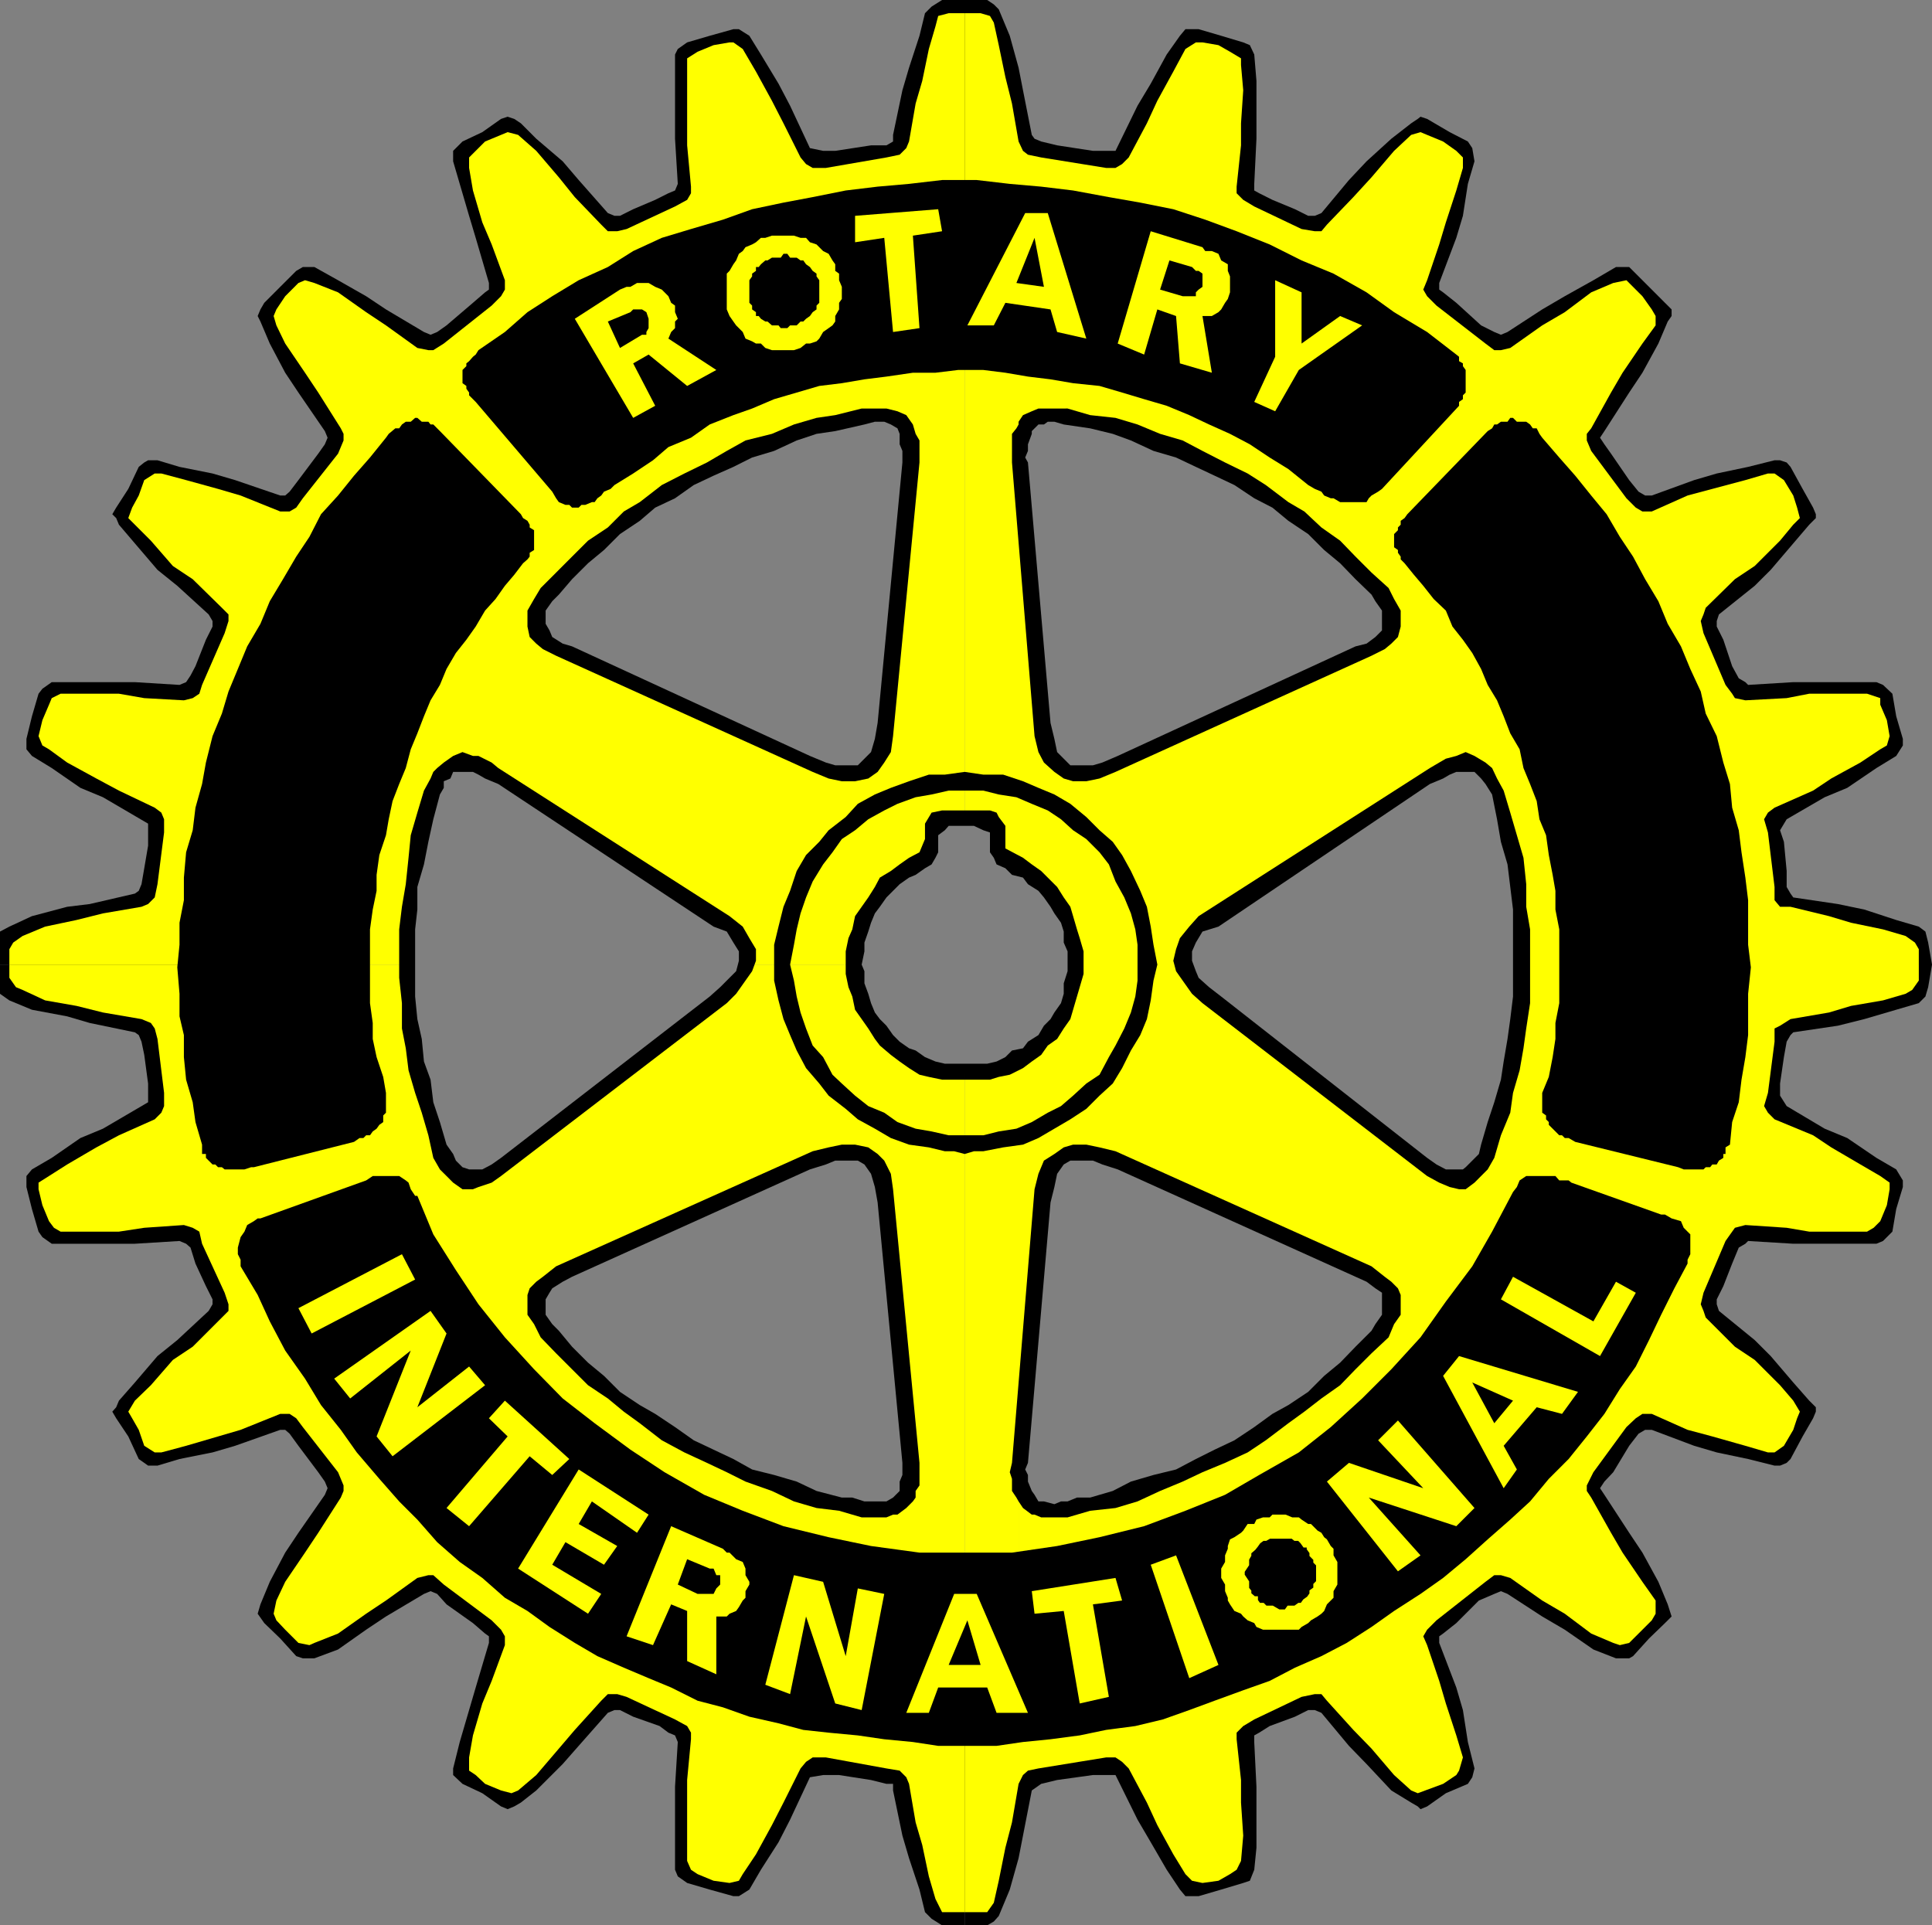
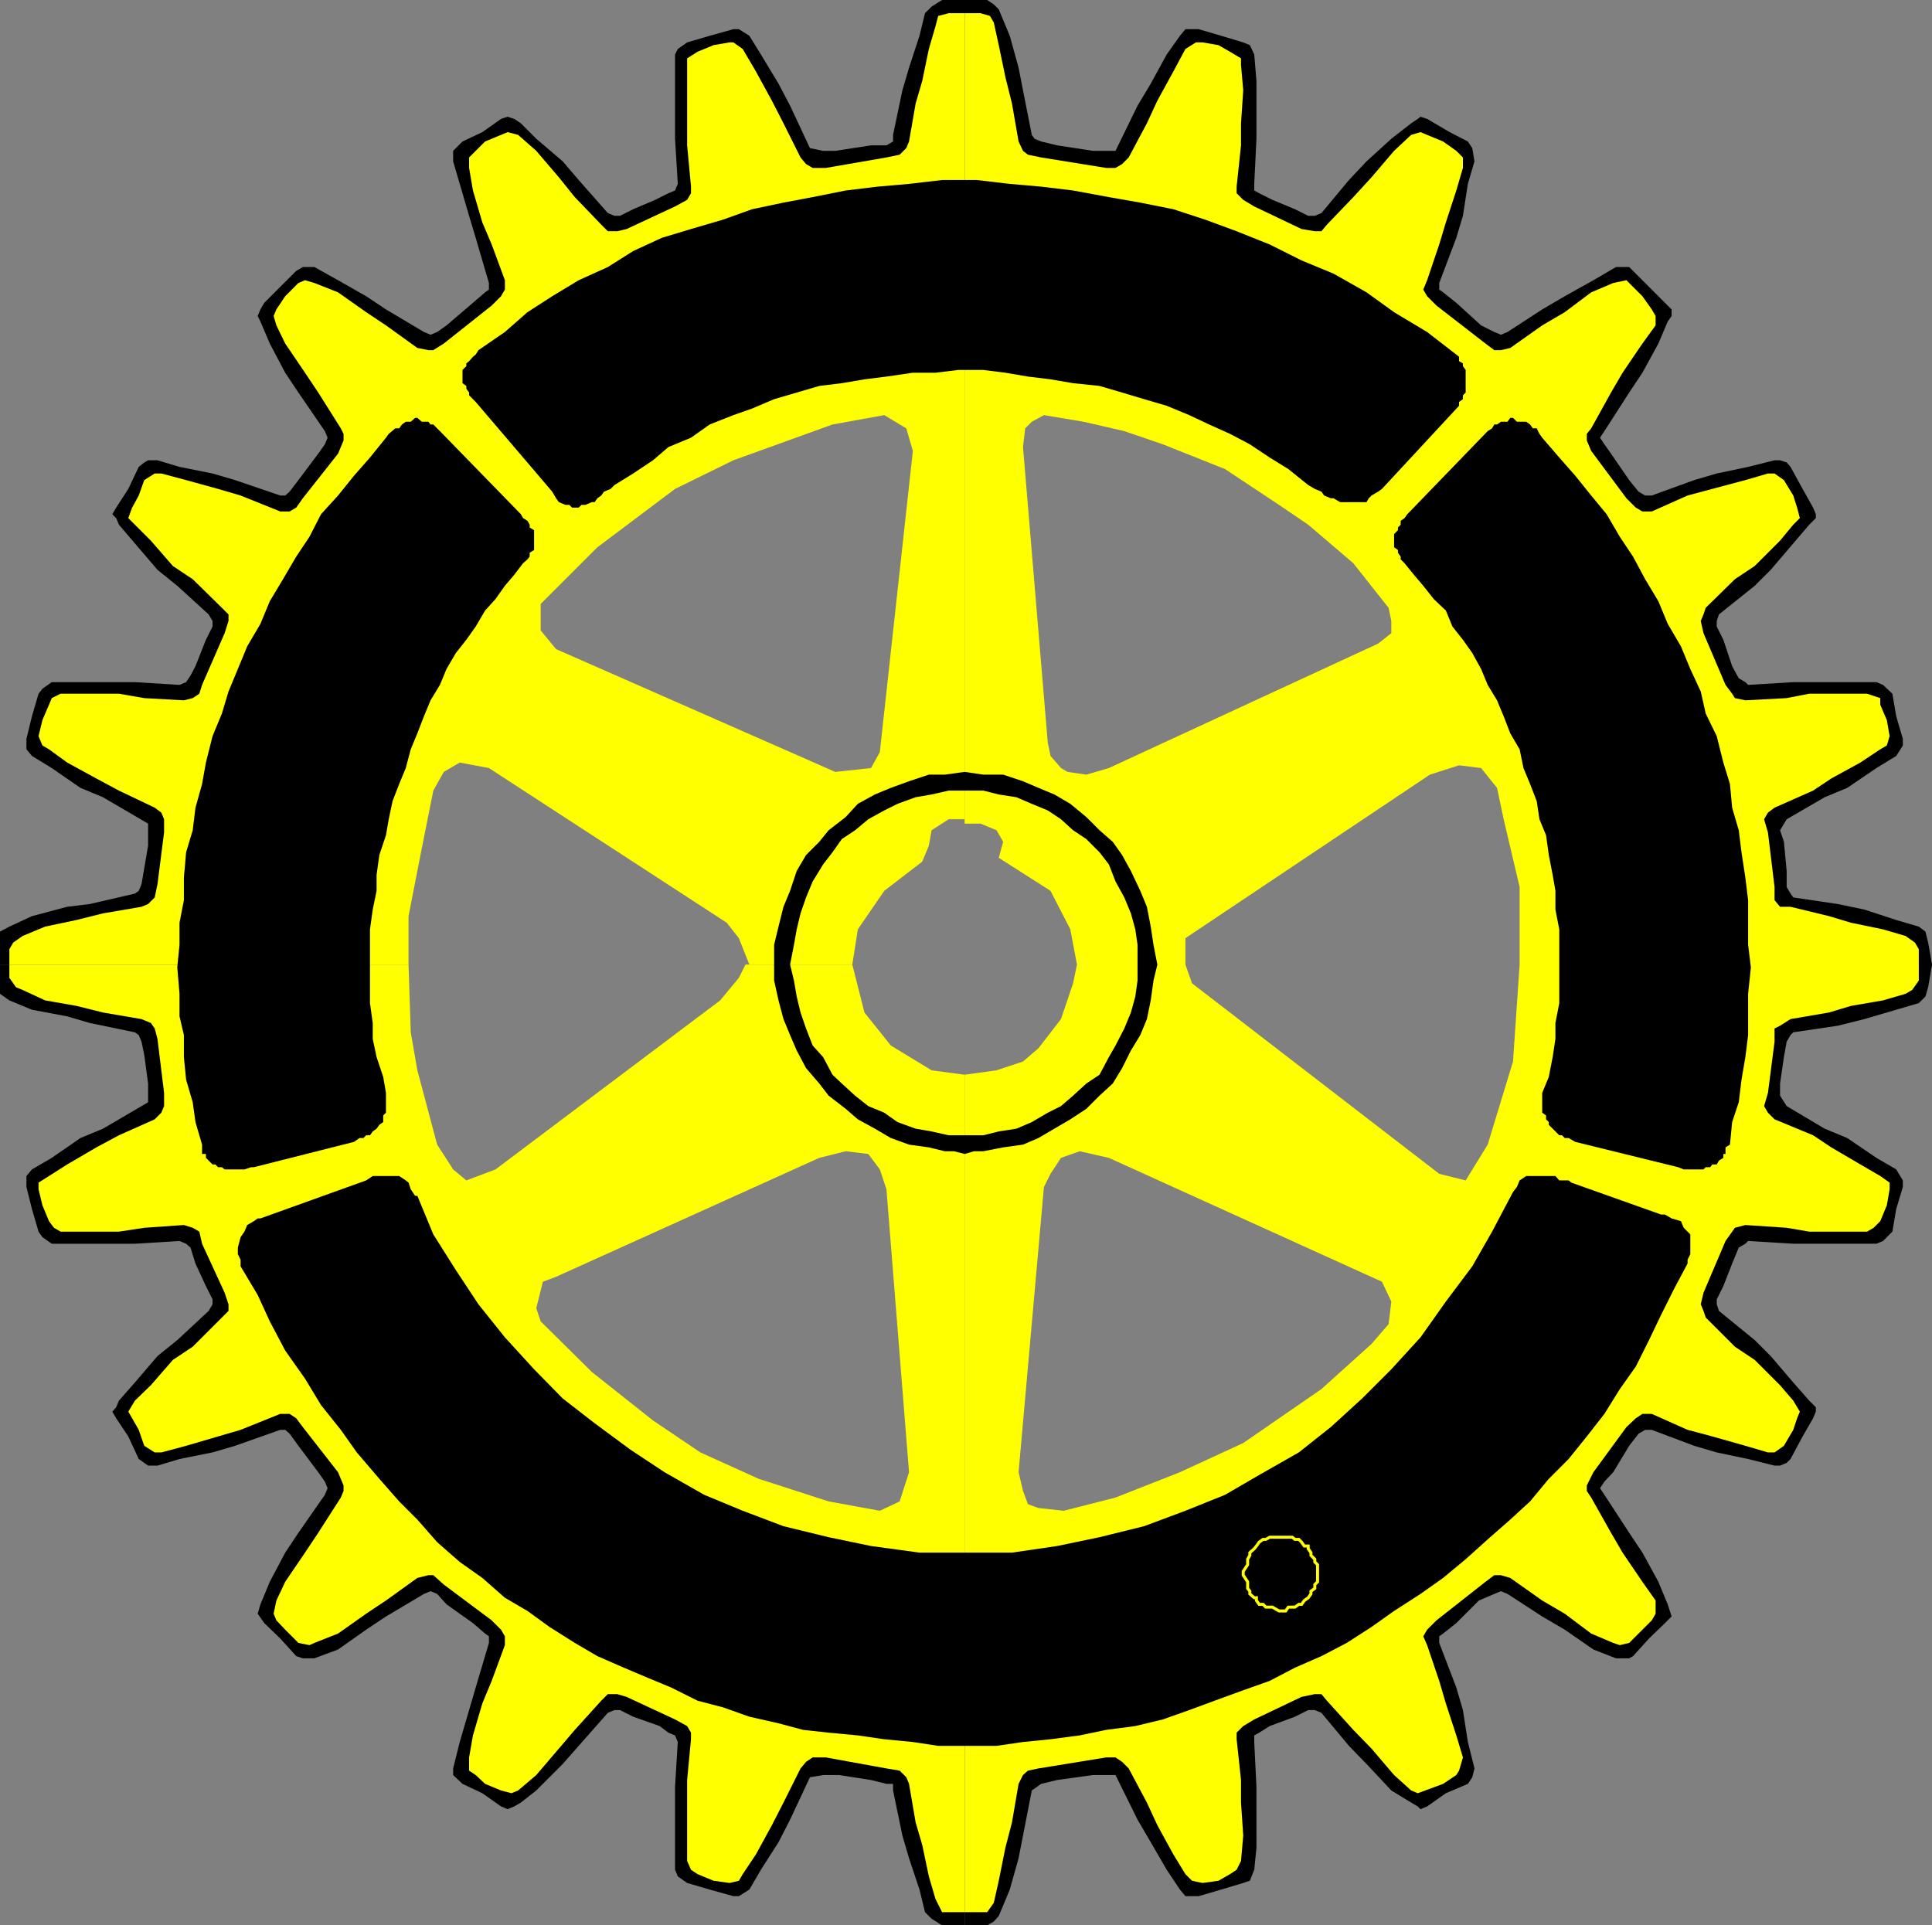
<svg xmlns="http://www.w3.org/2000/svg" width="350.898" height="349.699">
  <rect width="100%" height="100%" fill="#808080" stroke="none" />
  <path d="M175.2 0v48l-65.5 18.5-46.598 53.8-12.903 54.9H0v-6l1.7-.9 4.1-1.902 6.4-1.699 4.1-.5 8.2-1.898.7-.5.5-1.203.5-2.899.698-4.101v-4L18.7 144.8l-4.097-1.703-5.204-3.598-3.597-2.2-1-1.202v-1.899l1-4.101L7 126l.7-.902 1.698-1.2H24.5l8.102.5 1.199-.5.8-1.199L35.5 121l1.898-4.8 1.204-2.4v-1l-.704-1.202-5.699-5.2-3.597-2.898-4.102-4.8-2.898-3.4-.5-1.202-.704-.7.704-1.199 2.199-3.398 1.898-4 1-.801.7-.402h1.703l4 1.203 6 1.199 4.097 1.2 8.2 2.8h.902l.8-.7 1.598-2.1 3.602-4.802L59 80.7l.5-1.199-.5-1.2-4.8-7-2.4-3.6-2.8-5.302-1.7-4-.5-1 .5-1.199.7-1.2 2.898-2.902 2.903-2.899L55 48.5h2.102l4.296 2.398 5.102 2.903 3.602 2.398L77 60.301l1.2.5 1.198-.5 1.704-1.203L85.898 55l2.204-1.902.699-.5v-1.2L86.398 43.2l-1.199-4-1.699-5.8-1.2-4.098v-1.903L84 25.7l3.602-1.7L91 21.598l1.2-.399 1.198.399 1.204.8 2.796 2.801 4.801 4.102 2.903 3.398 5.296 6 1.204.5h1L115 38l4-1.7 2.398-1.202 1.204-.5.5-1.2-.5-8.199V9.9l.5-1 1.699-1.2 4.097-1.199 4.301-1.2h1l1.903 1.2 2.097 3.398 3.2 5.301 2.101 4 3.602 7.7 2.398.5h2.2l6.5-1h2.8l1.2-.7v-1.2l1.698-8.102 1.204-4.097L167 6.5l1-4.102 1.2-1.199L171.101 0h4.097m175.7 175.2H307l-23.3-71.7-62.4-46.8-46.1-9.9V0h4.1l1.2.8.898.9 2 4.8L185 12.3l.8 4.098 1.598 8.102.5.7 1.204.5 2.898.698 6.5 1h4.102l4-8.199 2.398-4 2.898-5.3 2.403-3.399 1-1.2h2.398l4.102 1.2 4 1.2 1.199.5.8 1.698.4 4.801v10.5l-.4 8.2v1.199l.9.5 2.402 1.203L235.199 38l2.403 1.2h1.199l1.199-.5 5-6 3.2-3.4 4.5-4.1 3.6-2.802 1.2-.8.5-.399 1.2.399L263.3 24l3.302 1.7.796 1.198.403 2.403-1.2 4.097-.902 5.801-1.199 4-3.102 8.2v1.199l.704.5L264.5 55l4.5 4.098 2.398 1.203 1.204.5 1.199-.5 6.3-4.102 4.098-2.398 5.2-2.903L293.5 48.5h2.398l.704.7 2.898 2.898L302.398 55l1.204 1.2v1.198l-.704 1-1.699 4-2.898 5.301-2.403 3.602-4.5 7-.796 1.199.796 1.2 1.204 1.698 3.296 4.801 1.704 2.102L298.8 90h1.2l7.7-2.8 4.1-1.2 5.7-1.2 4.8-1.202h1l1.2.402.7.8 2.198 4 1.903 3.4.5 1.198v.7l-1.2 1.203-2.902 3.398-4.097 4.801-2.903 2.898-6.5 5.2-.398 1.203v1l1.199 2.398 1.602 4.801 1.199 2.2 1.199.698.5.5 8.2-.5h15.1l1.2.5 1.7 1.602.698 4.098 1.204 4.101v1.2l-1.204 1.902-3.597 2.199-5.301 3.598-4.102 1.703-6.898 4-1.2 2 .7 2.097.5 5.301v2.899l.7 1.203.5.699 8.1 1.2 4.802 1 5.796 1.898 4.102 1.203 1.2.898.5 2 .698 4M175.2 349.7h4.1l1.2-.7.898-1 2-4.8 1.602-5.7.8-4.102 1.598-8.199 1.704-1.199 2.898-.7 6.5-.902h4.102l4 8.102 2.398 4.098 2.898 5 2.403 3.601 1 1.2h2.398l4.102-1.2 4-1.199 1.199-.402.8-2 .4-4V324.5l-.4-8.102V315.2l.9-.5 1.902-1.199 4.597-1.7 2.403-1.202h1.199l1.199.5 5 6 3.2 3.3 4.5 4.801 3.6 2.2 1.2.699.5.5 1.2-.5 3.402-2.399 4-1.699.796-1.2.403-1.6-1.2-4.802-.902-5.8-1.199-4.098-3.102-8.102V297.2l.704-.5 2.398-1.898 4.102-4.102 2.796-1.199 1.204-.5 1.199.5 6.3 4.098L284.2 296l5.2 3.598 4.101 1.601h2.398l.704-.398 2.898-3.203 2.898-2.797 1.204-1.203-.704-2.2-1.699-4.097-2.898-5.301-2.403-3.602-4.5-6.898-.796-1.2.796-1.202 1.602-1.7 2.898-4.8 1.704-2.2 1.199-.699H300l7.7 2.899 4.1 1.203 5.7 1.199 4.8 1.2h1l1.2-.5.7-.7 2.198-4.102 1.903-3.3.5-1.2v-.8l-1.2-1.2-2.902-3.3-4.097-4.797-2.903-2.903-6.5-5.3-.398-1.2V236l1.199-2.402 1.602-4.098 1.199-2.902 1.199-.7.5-.5 8.2.5h15.1l1.2-.5 1.7-1.699.698-4.101 1.204-4v-1.2l-1.204-2-3.597-2.097-5.301-3.602-4.102-1.699-6.898-4.102-1.2-1.898v-2.2l.7-4.8.5-2.8.7-1.2.5-.5 8.1-1.2 4.802-1.202 5.796-1.7 4.102-1.199 1.2-1.199.5-1.7.698-4.1H307.7L287.301 230l-34.102 42.7-36 22.8-42-2.402v56.601" />
  <path d="M175.2 303.598 99.101 276.8l-42-58.403L49 175.2H0v5.301l1.7 1.2 4.1 1.698 6.4 1.2 4.1 1.203 8.2 1.699.7.5.5 1.2.5 2.398.698 5.203v3.398L18.7 205l-4.097 1.7-5.204 3.6-3.597 2.098-1 1.2v2l1 4L7 223.699l.7 1 1.698 1.2H24.5l8.102-.5 1.199.5.8.699.899 2.902 1.898 4.098L38.602 236v.898l-.704 1.2-5.699 5.3-3.597 2.903-4.102 4.797-2.898 3.3-.5 1.2-.704.8.704 1.2 2.199 3.3L25.199 265l1 .7.7.5h1.703l4-1.2 6-1.2 4.097-1.202 8.2-2.899h.902l.8.7 1.598 2.199 3.602 4.8 1.199 1.7.5 1.203-.5 1.199-4.8 6.898L51.8 282l-2.8 5.3-1.7 4.098-.5 1.7L48 294.8l2.898 2.797 2.903 3.203 1.199.398h2.102l4.296-1.601L66.5 296l3.602-2.402L77 289.5l1.2-.5 1.198.5 1.704 1.898 4.796 3.403 2.204 1.898.699.5v1.2l-2.403 8.101-1.199 4.098-1.699 5.8-1.2 4.801v1.2L84 324l3.602 1.7L91 328.097l1.2.5 1.198-.5 1.204-.7 2.796-2.199 4.801-4.8 2.903-3.301 5.296-6 1.204-.5h1L115 311.8l4.8 1.699 1.598 1.2 1.204.5.5 1.198-.5 8.102v15.098l.5 1.203 1.698 1.2 4.097 1.2 4.301 1.198h1l1.903-1.199 2.097-3.601 3.2-5 2.101-4.098 3.602-7.7 2.398-.402h2.898l5.801.903L161 324h1.2v1.2l1.698 8.198 1.204 4.102 1.898 5.7 1 4.1 1.2 1.2 1.902 1.2h4.097v-46.102" />
  <path fill="#ff0" d="M175.2 2.398v63.2h-9.4v16.3l-1.198-4.097-4-2.403-9.403 1.7-18 6.5-10.597 5.203L108.5 99.398 98.2 109.7v4.801l2.8 3.398 50.7 22.301 6.5-.699 1.6-2.902 6-54.7v-16.3h9.4V148.8h-2.9l-3.1 2-.5 2.797-1.2 2.902-6.898 5.3-4.801 7-1 6.4h-18.7l-1.902-4.802-2.199-2.8L88.8 139.5l-5.3-1-2.898 1.7-1.903 3.398-2.097 10.5-2.403 12.3v8.801H1.7v-2.8l.7-1.2L4.101 170l4.097-1.7 5.7-1.202 4.8-1.2 7-1.199 1.2-.5L28.101 163l.5-2.402 1.199-9.399v-2.398l-.5-1.203-1.2-.899-6.5-3.101-4.101-2.2-5.3-2.898-3.302-2.402-1.199-.7L7 133.7l.7-2.898L8.897 128l.5-1.2L11 126h10.602l4.597.8 7.2.4 1.601-.4 1.2-.8.5-1.602L40.8 115l.7-2.2v-1.202l-1.2-1.2L35 105.2l-3.602-2.398-4-4.602-2.898-2.898-1.2-1.203.7-1.899 1.2-2.2 1-2.8 1.902-1.2H29.3l4.5 1.2 5.8 1.6 4.1 1.2 7.2 2.898h1.703L53.8 92.2l1.2-1.7 6.398-8.102 1-2.398v-1.2l-.5-1-4.097-6.5-2.403-3.6-3.597-5.302-1.602-3.3-.5-1.7.5-1.199 1.602-2.398 2.398-2.403 1.2-.5 1.703.5 4.296 1.7 5.102 3.601 3.602 2.399 5.699 4.101 2 .399h.898l1.903-1.2L89.3 55.5l1.7-1.7.7-1.202v-1.7l-2.4-6.5-1.698-4-1.704-5.8L85.2 30.5v-1.902l1.2-1.2 1.703-1.699L91 24.5l1.2-.5 1.902.5 3.296 2.898L101.5 32.2l2.898 3.602 4.801 5L110.4 42h1.703l1.699-.402 8.8-4.098 2.2-1.2.699-1.202v-1.2l-.7-7.5v-15.8l1.9-1.2 2.902-1.199 2.898-.5h.7l1.698 1.2L137.301 13l2.898 5.3 2.102 4.098 3.097 6.2 1 1.203 1.204.699H150l11-1.902 2.398-.5 1.204-1.2.5-1.199 1.199-6.898 1.199-4.102 1.2-5.8 1.198-4.098.5-1.903 1.903-.5h2.898" />
  <path fill="#ff0" d="M185.8 62.398V81.2l.4-3.398 1.198-1.203 2.204-1.2 7.199 1.2 7.398 1.703 7 2.398 11.301 4.5 9.8 6.5 5.302 3.602 8.199 7 6.398 8.097.5 2.403V115l-2.398 1.898-48.903 22.602-4.097 1.2-3.403-.5-1.199-.7-1.898-2.2-.5-2.402-4.5-53.699V62.4h-10.602v87.199h2.903L181 150.8l1.2 2.097-.802 2.903 9.403 6 3.597 7 1.204 6.398H215.3v-4.8l44.398-29.7L265 139l4 .5 2.898 3.598 1.204 5.703L276 161.098v14.101h72.5v-2.8l-.7-1.2-1.698-1.199-4.102-1.2-5.8-1.202-4-1.2-7-1.699h-1.9l-1-1.199v-2.402l-1.198-9.899-.704-2.398.704-1.203 1.199-.899 7-3.101 3.3-2.2 5.297-2.898 3.602-2.402 1.2-.7.5-1.699-.5-2.898-1.2-2.801v-1.2l-2.398-.8h-10.5l-4.102.8-7.5.4-1.898-.4-.5-.8-1.204-1.602-4-9.398-.5-2.2.5-1.202.403-1.2 5.3-5.199 3.598-2.398 4.602-4.602 2.398-2.898 1.2-1.203-.5-1.899-.7-2.199L324 87.2l-1.7-1.2h-1.198L317 87.2l-6 1.6-4.5 1.2-6.5 2.898h-1.7l-1.198-.699-1.704-1.699L289 81.898 288.2 80v-1.2l.8-1 3.602-6.5 2.097-3.6 3.602-5.302 2.398-3.3v-1.7L300 56.2l-1.7-2.398-2.902-2.903-2.398.5-4 1.7-4.8 3.601-4.098 2.399-5.801 4.101-1.7.399h-1.203l-1.597-1.2-8.903-6.898-1.699-1.7-.699-1.202.7-1.7 2.198-6.5 1.204-4 1.898-5.8 1.2-4.098v-1.902l-1.2-1.2-2.398-1.699-2.903-1.199L258 24l-1.7.5-3.1 2.898-4.098 4.801-3.301 3.602-4.801 5L240 42h-1.2l-2.402-.402-8.597-4.098-2-1.2-1.2-1.202v-1.2l.797-7.5v-4l.403-6-.403-4.597v-1.203l-2-1.2-2.097-1.199-2.903-.5H217.2l-1.898 1.2L213.1 13l-2.902 5.3-1.898 4.098-3.301 6.2-1.2 1.203-1.198.699h-1.704l-11.796-1.902-2.403-.5-.898-.7-.8-1.698-1.2-6.898L182.603 14l-1.204-5.8-.898-4.102-.7-1.2-1.698-.5H175.2v60h10.602M175.2 347.3h4.1l1.2-1.702.898-4 1.204-6L183.8 331l1.199-7 .8-1.602.9-.8 1.902-.399 12.296-2h1.704l1.199.801 1.199 1.2 3.3 6.198 1.9 4.102 2.902 5.3 2.199 3.598 1.199 1.2 1.898.402 2.903-.402 2.097-1.2 1.204-.8.796-1.598.403-4.602-.403-6v-4.097l-.796-7.403V314.7l1.199-1.199 2-1.2 8.597-4.1 2.403-.5h1.2l1 1.198 4.8 5.301 3.302 3.399 4.097 4.8 3.102 2.801 1.199.5 4.602-1.699 2.398-1.602.5-.8.7-2.399-1.2-4-1.898-5.8-1.204-4.098-2.199-6.5-.699-1.602.7-1.199 1.698-1.7 8.903-7 1.597-1.202h1.204l1.699.5 5.8 4.101 4.098 2.399L289 296.7l4 1.7 1.2.402 1.698-.403 2.403-2.398 1.699-1.7.7-1.202V290.7l-2.4-3.398-3.6-5.301-2.098-3.602L289 272l-.8-1.2v-1l1.198-2.402 6-8.199 1.704-1.601 1.199-.797H300l6.5 2.898 4.5 1.2 6 1.699 4.102 1.203h1.199l1.699-1.203 1.7-2.899.698-2.101.5-1.2-1.199-2-2.398-2.8-4.602-4.598-3.597-2.402-5.301-5.297-.403-1.203-.5-1.2.5-2.097 4-9.403 1.204-1.699.5-.699 1.898-.5 7.5.5 4.102.7h10.5l1.199-.7 1.199-1.2 1.2-2.902.5-2.898v-1.2l-1.7-1.202-3.602-2.098-5.296-3.102-3.301-2.199-7-2.898-1.2-1.203-.703-1.2.704-2.398 1.199-9.3v-2.4l1-.5 1.898-1.202 7-1.2 4-1.199 5.801-1 4.102-1.199 1.199-.7 1.199-1.702v-2.899H276l-1.2 17.602-4.6 15.097-4 6.5-4.802-1.199-44.898-34.601-1.2-3.399h-19.698l-.704 3.399-2.199 6.5-4.097 5.3-2.801 2.403-4.801 1.597-5.8.801v90.2h9.8v-18l4.602-51.801 1.199-2.399 1.898-2.898 3.403-1.203 5.296 1.203L251 232.8l1.7 3.597-.5 4.102-3.098 3.598L240 252.3l-14.2 9.797-11.5 5.3L202.603 272l-9.403 2.398-4.597-.5-1.903-.699-.898-2.398-.801-3.403v18h-9.8v61.903" />
  <path fill="#ff0" d="M1.7 175.2h72.5l.402 12.3 1.199 6.898 3.597 13.5 2.903 4.5 2.398 2 5.301-2 40.8-30.699 3.4-4.101 1.198-2.399h19.403l2.199 8.7 4.8 6 7.4 4.5 6 .8v92.602h-10.098v-20.403L161 216l-1.2-3.602-2.1-2.8-4.098-.5-4.801 1.203L101 231.898l-2.398.903-1.204 4.797L98.2 240l9.301 9.2 11.102 8.8 8.597 5.8 10.602 4.798 12.699 4.101 9.3 1.7 3.598-1.7 1.704-5.3V287.8H175.2v59.5h-4.097l-1.204-2.403-1.199-4.097-1.199-5.703-1.2-4.098-1.198-7-.5-1.2-1.204-1.202-2.398-.399-11-2h-2.398l-1.204.801-1 1.2-3.097 6.198-2.102 4.102-2.898 5.3-2.403 3.598-.699 1.2-1.699.402-2.898-.402-2.903-1.2-1.199-.8-.7-1.598v-14.7l.7-7.402V314.7l-.7-1.199-2.198-1.2-8.801-4.1-1.7-.5h-1.703l-1.199 1.198-4.8 5.301-2.899 3.399-4.102 4.8-3.296 2.801-1.204.5-1.898-.5-2.899-1.2-1.704-1.602-1.199-.8v-2.399l.7-4 1.703-5.8L89.3 305.3l2.398-6.5v-1.602L91 296l-1.7-1.7-8.698-6.5-1.903-1.702h-.898l-2 .5-5.7 4.101-3.601 2.399-5.102 3.601-4.296 1.7-.903.402-2-.403L51.801 296l-1.602-1.7-.5-1.202.5-2.399 1.602-3.398L55.398 282l2.403-3.602L61.898 272l.5-1.2v-1l-1-2.402L55 259.2l-1.2-1.601-1.198-.797h-1.704l-7.199 2.898-4.097 1.2-5.801 1.699-4.5 1.203h-1.2l-1.902-1.203-1-2.899L24 257.598l-.7-1.2 1.2-2 2.898-2.8 4-4.598L35 244.598l5.3-5.297 1.2-1.203v-1.2l-.7-2.097-4.1-8.903-.5-2.199L35 223l-1.602-.5-7.199.5-4.597.7H11l-1.2-.7-.902-1.2-1.199-2.902L7 216v-1.2l1.898-1.202L12.2 211.5l5.301-3.102 4.102-2.199 6.5-2.898 1.199-1.203.5-1.2V198.5l-1.2-9.8-.5-1.9-.703-1-1.699-.702-7-1.2-4.8-1.199-5.7-1-4.097-1.898-1.204-.5-1.199-1.703v-2.399" />
  <path d="m95 102.3-1.602 2.098-1.699 2L90 108.801l-1.898 2.097-1.704 2.903-1.699 2.398-1.898 2.399-1.7 2.902-1.203 2.898L78.2 127.2l-1.2 2.898-1.2 3.101-1.198 2.899-.903 3.402-1.199 2.898-1.2 3.102-.698 3.3-.5 2.9-1.204 3.6-.5 3.598v2.903l-.699 3.398-.5 3.602v13.398l.5 3.602v2.898l.7 3.301 1.203 3.598.5 2.902v3.598l-.5.5v1.203l-.704.5-.5.699-.699.5-.5.7H66.5l-.5.5h-.7l-1 .698L46.103 212h-.5l-1.204.398h-3.597l-.5-.398h-.7l-.5-.5h-.5l-.703-.7-.5-.5v-.702H36.7v-1.7l-1.199-4.097-.5-3.602-1.2-4.101-.402-4.098v-4l-.796-3.402V180.5l-.403-4.8.403-4.102v-4l.796-4.098v-4.102l.403-4.597 1.199-4 .5-4.102 1.2-4.3.698-3.899 1.204-4.8 1.699-4.102 1.199-4 1.7-4.098 1.698-4.102 2.403-4.097L49 109.199l2.398-4 2.403-4.101 2.398-3.598 2.102-4.102L61.398 90l2.903-3.602 2.898-3.3 2.903-3.598.5-.7 1.199-1h.699l.5-.702.7-.5h.902l.796-.7h.403l.8.7h1.2l.398.5h.5l.7.703.5.5 14.703 15.097.398.7.8.5.4.703v.5l.8.5v3.597l-.8.5v.7l-.4.5-.8.703m-8.102-38.703L91.7 60.3l4.102-3.602 4.5-2.898 4.8-2.903 5.297-2.398L115 45.598l5.2-2.399 5.3-1.601 5.8-1.7L136.603 38l5.699-1.2 5.3-1 6-1.202 5.797-.7 5.704-.5 6-.699h6.296l6 .7 5.704.5 5.796.699 6.5 1.203 5.704 1 6 1.199 5.796 1.898L224.602 42l6 2.398 5.796 2.903 5.801 2.398 6 3.399 5 3.601 6 3.602 5.301 4.097.5.403v.797l.7.402v.5l.5.7v4.1l-.5.5v.7l-.7.5v.7l-14 15.1-.7.5-1.198.7-.5.5-.403.7h-4.8l-1.2-.7h-.5L240.5 90l-.5-.7-1.2-.5-1.198-.702L234 85.199l-3.398-2.101L227 80.699l-3.602-1.898-3.796-1.703-3.602-1.7-4.102-1.699-4.097-1.199-4-1.2-4.102-1.202-4.8-.5-4.098-.7-4.102-.5-4.097-.699-4-.5H174l-4.102.5h-4.097l-4.801.7-4 .5-4.102.699-4.097.5-4.102 1.203-4.097 1.199-4 1.7-3.403 1.198-4.3 1.7L125.5 79.5l-4.102 1.7-2.796 2.398L115 86l-3.398 2.098-.704.703-1.199.5-.5.699-.699.5-.5.7h-.5l-1.2.5h-.698l-.5.5h-1.204l-.5-.5h-.699l-1.199-.5-.5-.7-.7-1.2L86.399 73 85.2 71.8v-.5l-.5-.702v-.5l-.699-.5v-2.399l.7-.699V66l.5-.402.698-.797.5-.403.5-.8M255.102 102.3l1.699 2.098 1.699 2 1.898 2.403 2.204 2.097 1.199 2.903 1.898 2.398 1.7 2.399L269 121.5l1.2 2.898 1.698 2.801 1.204 2.899 1.199 3.101 1.699 2.899.7 3.402 1.198 2.898 1.204 3.102.5 3.3 1.199 2.9.5 3.6.699 3.598.5 2.903v3.398l.7 3.602v13.398l-.7 3.602v2.898L282 192l-.7 3.598-1.198 2.902v3.598l.699.5v.703l.5.5v.5l1.898 1.898h.5l.5.5h.7l1.203.7L304.8 212l1 .398h3.597l.403-.398h.8l.399-.5h.8l.4-.7.8-.5v-.702h.398v-1.2l.801-.5.403-4.097 1.199-3.602.5-4.101.7-4.098.5-4v-7.5l.5-4.8-.5-4.102V163.5l-.5-4.102-.7-4.597-.5-4-1.198-4.102-.403-4.3L313 138.5l-1.2-4.8-2-4.102-.902-4L307 121.5l-1.7-4.102-2.402-4.097-1.699-4.102-2.398-4-2.2-4.101L294.2 97.5l-2.398-4.102L289 90l-2.898-3.602-2.903-3.3-3.097-3.598-.5-.7-.5-1h-.704l-.5-.702-.699-.5H275.5l-.7-.7h-.5l-.5.7h-1.198l-.704.5h-.5L271 77.8l-.8.5-14.598 15.097-.5.7-.704.5v.703l-.5.5v.5l-.698.7v2.398l.7.5v.5l.5.7v.5l.703.703M75.8 217.2h-.402l-.796-1.2-.403-1.2-.5-.402-1.199-.8h-4.8l-1.2.8-19.2 6.903h-.5l-.698.5-1.204.699-.5 1.2-.699 1-.5 1.898v1.203l.5 1V230l3.102 5.2L49 240l2.8 5.3 3.598 5.098 2.903 4.801 3.597 4.5 2.903 4.102 4.097 4.797 3.602 4.101L75.8 276l3.598 4.098 4.102 3.601 4.102 2.899 4.097 3.601 4.102 2.399 4 2.902 4.597 2.898 4.102 2.403 4.8 2.097 4.5 1.903 4.098 1.699 4.801 2.398 4.602 1.2 4.8 1.703 5.297 1.199 4.5 1.2 4.602.5 5.3.5 4.802.698 5.199.5 4.597.7H181l4.8-.7 5-.5 5.302-.699 4.796-1 5.301-.699 5-1.2 4.801-1.702 4.602-1.7L225.8 307l4.8-1.7 4.598-2.402 4.801-2.097 4.602-2.403 4.5-2.898 4.097-2.902L258 289.5l4.102-2.902 4.097-3.399 4-3.601 4.102-3.598 3.597-3.3 3.403-4.102 3.597-3.598 3.301-4.102 3.2-4.097 2.8-4.5 2.903-4.102 2.398-4.8 2.2-4.598 2.402-4.801 2.398-4.5v-.7l.5-1v-3.6l-1.2-1.2-.5-1.2-1.698-.5-1.204-.702h-.699l-16.3-5.797-.5-.403h-1.7l-.699-.8h-5.3l-1.2.8-.5 1.2-.7.902-3.8 7.2-3.602 6.3-4.796 6.398-4.602 6.5-5.3 5.801-5.302 5.301-5.699 5.2-5.8 4.6-7.2 4.098-6.199 3.602-7.2 2.898-7.5 2.801-8.1 2-7.7 1.602-8.2 1.199H167l-8.8-1.2-7.7-1.6-8.2-2-7.402-2.802-7-2.898-7.199-4.102-6.199-4.097-6.5-4.801-5.8-4.5-5.2-5.3-5.3-5.802-4.802-6-4.097-6.199-4.102-6.5-2.898-7" />
-   <path fill="#ff0" d="m104.398 57.898 8.204-5.3 1.199-.5h.699l1.2-.7h2.1l1.2.7 1.2.5.5.5.698.703.5 1.199.704.5v1.2l.5 1.198-.5.5v1.2l-.704.703-.5 1.199 8.704 5.7-5.301 2.898-7-5.7L115 66l4 7.7-4 2.198-10.602-18M142.3 42.8h1.9l1.198.4h1l.704.8 1.199.398 1.199 1.2 1 .5.7 1.203.5.699v1.2l.698.5v1.198l.5 1.2V54.3l-.5.699v1.2l-.699 1.198v1l-.5.7-.699.5-1 .703-.7 1.199-.5.5-1.198.398h-.704l-1 .801-1.199.399h-4L139 63.199l-.8-.8h-.9l-.698-.399-1.204-.5-.5-1.2-.699-.702-.5-.5-.5-.7-.699-1-.5-1.199v-6.5l.5-.5.7-1.199.5-.7.5-1.202.698-.5.5-.7 1.204-.5.699-.398.898-.8H139l1.2-.4h2.1m18.302.4-5.301.8v-4.8l15.097-1.2.704 4-5.301.8L167 59.599l-4.8.703-1.598-17.102M192 60.3l-1.2-4.1-8.198-1.2-2.102 4.098h-4.8l10.5-20.399h4.1l7 22.801-5.3-1.2M209 42l9.398 2.898.5.7h1.204l1.199.5.5 1.203L223 48v1.2l.398 1v2.898L223 54.3l-.5.699-.7 1.2-.5.5-1.198.698h-1.704l1.704 10.301L214.3 66l-.7-8.602-3.4-1.198-2.398 8.2-4.801-2L209 42m34.398 15.398 4 1.7-11.5 8.101-4.296 7.5L227.8 73l3.8-8.2V50.899l4.797 2.2v9.3l7-5M73 227.8l2.398 4.598-18.796 9.801-2.403-4.601L73 227.8m5.2 10.298 2.902 4.101-5.301 13.399 9.398-7.399 2.903 3.399L71.3 264.5l-2.903-3.602 6.204-15.597-11 8.699-2.903-3.602 17.5-12.3m14.002 22.8-3.4-3.3 2.9-3.2L103.397 265l-3.097 2.898-4.102-3.398-11 12.7-4.097-3.302 11.097-13m12.904 6 12.699 8.2-2.102 3.3-8.199-5.699-2.398 4.102 7 4-2.403 3.398-7-4.101-2.398 4.101 8.898 5.301-2.398 3.598-12.7-8.2 11-18m16.797 10.302 9.403 4.1.699.7h.5l1.2 1.2 1.198.5.5 1.198v1.2l.704 1.203v.5l-.704 1.199v1.2l-.5.5-.699 1.198-.5.7-1.199.5-.5.5h-1.898v10.5l-5.301-2.399v-9.101l-2.903-1.2-3.296 7.403-4.801-1.602 8.097-20m22.302 8.899 5.3 1.203 4.102 13.5L155.8 288.5l4.8 1-4.101 21.098-4.8-1.2-5.302-15.8-2.898 14.101L139 306l5.2-19.902m36.8 25-1.7-4.598h-8.902l-1.699 4.598h-4.097L173.3 289.5h4.097l9.301 21.598H181m12.2-18.5-5.302.5-.5-4.098 15.204-2.402 1.199 4.101-5.301.7 2.898 16.8-5.296 1.2-2.903-16.801M209 284.2l4.602-1.7 7.699 19.898-5.301 2.403-7-20.602m23.3-9.101h1.2l1.2.5h1.198l.5.402 1.204.8h.5l1.199 1.2.699.398.5.801.5.399.7 1.203.5.5v1.199l.698 1.2v4.1l-.699 1.2v1.2L241 291.397l-.5 1.2-.5.5-.7.5-1.198.703-.5.5-1.204.699-.5.5h-6.5l-1.199-.5-.398-.7-1.2-.5-.8-.702-.403-.5-1.199-.5-.8-1.2-.399-.699v-.5l-.5-1.199v-1.2l-.7-1.202v-1.7l.7-1.199V282.5l.5-1.2v-.5l.398-1.202.801-.399 1.2-.8.402-.399.8-1.2h1.2l.398-.8 1.2-.402h1.203l.5-.5h1.199m8.699-6 4-3.399 13.5 4.602-8.2-8.703 3.598-3.598 13.903 15.898-3.301 3.301L248.602 272 258 282.5l-4.102 2.898-12.898-16.3m42.7-12.298-4.598-1.202-6 7 2.398 4.3-2.398 3.403-11-20.403 2.898-3.597 21.602 6.5-2.903 4M272.602 236l2.199-4.102L289.398 240l4.102-7.2 3.602 2-6.5 11.5-18-10.3" />
  <path d="M142.3 46.098h.7l.5.703h1.2l.698.5h.5l.5.699.704.5.5.7.699.5v.5l.5.698V55l-.5.5v.7l-.7.5-.5.698-.703.5-.5.5h-.5l-.699.7H143.5l-.5.5h-1.2l-.402-.5H140.2l-.8-.7h-.4l-.8-.5-.4-.5h-.5V56.7l-.698-.5v-.7l-.5-.5v-4.102l.5-.699v-.5l.699-.5V48.5h.5l.398-.5.801-.7h.398l.801-.5h1.602l.5-.702m70.097 1.202-1.699 5.298 4.102 1.203h2.398v-.703l.5-.5.7-.5v-2.399l-.7-.5h-.5l-.699-.699-4.102-1.2m-102 11.098 2.204 4.801 4-2.398h.796v-.5l.403-.703v-1.7l-.403-1.199-.796-.5H115l-.5.5-4.102 1.7m79.204-6.301-1.704-8.899-3.296 8.2zM232.3 279.2h2.4l.5.398h.698l.5.5.5.703h.704v.5l.5.699v.5l.699.7v.5l.5.5v3.1l-.5.5v.7l-.7.5v.5l-.5.7-.703.5-.5.698h-.5l-.699.5H234l-.5.7h-1.2l-1.198-.7h-1.204l-.5-.5h-.699l-.5-.699v-.5h-.398L227 289.5v-.5l-.398-.5v-1.2l-.801-1.202v-.7l.8-1.199v-1l.399-.699v-.5l.8-.7.4-.5.5-.702.698-.5h.5l.704-.399h1.699" />
  <path fill="none" stroke="#ff0" stroke-miterlimit="10" stroke-width=".544" d="M232.3 279.2h2.4l.5.398h.698l.5.5.5.703h.704v.5l.5.699v.5l.699.7v.5l.5.5v3.1l-.5.5v.7l-.7.5v.5l-.5.7-.703.5-.5.698h-.5l-.699.5H234l-.5.7h-1.2l-1.198-.7h-1.204l-.5-.5h-.699l-.5-.699v-.5h-.398L227 289.5v-.5l-.398-.5v-1.2l-.801-1.202v-.7l.8-1.199v-1l.399-.699v-.5l.8-.7.4-.5.5-.702.698-.5h.5l.704-.399zm0 0" />
  <path d="m178.102 302.398-2.403-8.097-3.398 8.097zm96.698-48-7.402-3.3 4 7.402zm-150 28.802-1.698 4.6 3.597 1.7h2.903l.5-1 .699-.7v-1.702h-.7l-.5-1.2h-.703l-4.097-1.699m50.399-73.601 1.698-.5h1.704l3.597-.7 3.602-.5 2.8-1.199 5.797-3.398 2.903-1.903 2.398-2.398 2.403-2.2 1.699-2.8 1.597-3.2 1.704-2.8 1.199-2.902.699-3.399.5-3.601.7-2.899-.7-3.601-.5-3.297-.7-3.602-1.198-2.898-1.704-3.602-1.597-2.898-1.7-2.403-2.402-2.097-2.398-2.403-2.903-2.398-2.898-1.7-2.898-1.202-2.801-1.2-3.602-1.199h-3.597l-3.403-.5-3.597.5h-2.903l-3.597 1.2-3.301 1.199-2.903 1.203-3.097 1.699-2.2 2.398-3.101 2.403-1.7 2.097-2.402 2.403-1.699 2.898-1.199 3.602-1.2 2.898-.902 3.602-.796 3.297v6.5l.796 3.601.903 3.399L143.5 188l1.2 2.8 1.698 3.2 2.403 2.8 1.699 2.2 3.102 2.398 2.199 1.903 3.097 1.699 2.903 1.7 3.3 1.198 3.598.5 2.903.7h1.699l1.898.5v-3.399h-2.898l-3.102-.699-2.898-.5-3.301-1.2-2.398-1.702-2.903-1.2-2.398-1.898-2.403-2.2-1.699-1.6-1.699-3.2-1.898-2.102-1.204-3.097-1-2.903L144.7 181l-.5-2.902-.699-2.899.7-3.601.5-2.797.698-2.903 1-2.898 1.204-2.902L149.5 157l1.7-2.2 1.698-2.402 2.403-1.597 2.398-2 2.903-1.602L163 146l3.3-1.2 2.9-.5 3.1-.702h6.302l2.796.703 3.204.5 2.796 1.199 2.903 1.2 2.398 1.6 2.2 2 2.402 1.598 2.398 2.403 1.7 2.199 1.203 3.098 1.597 2.902 1.2 2.898.8 2.903.403 2.797v6.5l-.403 2.902-.8 2.898-1.2 2.903-1.597 3.097-1.204 2.102-1.699 3.2-2.398 1.6-2.403 2.2-2.199 1.898-2.398 1.2-2.903 1.703-2.796 1.199-3.204.5-2.796.7h-3.403v3.398" />
-   <path d="M175.2 196.098v-2.899h4.1l1.7-.398 1.602-.801 1.199-1.2 2-.402.898-1.199 1.903-1.199 1-1.7 1.199-1.202.699-1.2 1.2-1.699.5-1.699v-1.902l.698-2.2v-3.597l-.699-1.602v-2l-.5-1.601-1.199-1.7-.7-1.199-1.198-1.699-1-1.2-1.903-1.202-.898-1.2-2-.5-1.2-1.199L181 157l-.5-1.2-.7-1v-3.6l-1.198-.4-1.704-.8h-4.597l-.7.8-1.203.9v3.1l-.5 1-.699 1.2-1.199.7-1.7 1.198-1.198.5-1.704 1.2-1.199 1.203L161 163l-1.2 1.7-.902 1.198-.699 1.7-.5 1.601-.699 2v1.602l-.5 2.398.5 1.2v2.199l.7 1.902.5 1.7.698 1.698.903 1.2L161 186.3l1.2 1.699 1.198 1.2 1.704 1.198 1.199.403L168 192l1.898.8 1.704.4h3.597v2.898h-4.097l-2.403-.5-1.699-.399-1.898-1.199-1.704-1.2-1.597-1.202-2-1.7-.903-1.199-1.199-1.898-1.199-1.703-1.2-1.7-.5-2.398-.698-1.7-.5-2.402v-4.097l.5-2.403.699-1.597.5-2.403 2.398-3.398 1.2-1.902.902-1.7 2-1.199 1.597-1.199 1.704-1.2 1.898-1 .5-1.202.5-1.2v-2.8l1.2-2 1.902-.399h8.699l1.199.399.398.8 1.204 1.602v4.098l3.199 1.703 1.597 1.199 1.704 1.2 2.898 2.898 1.2 1.902 1.198 1.7.5 1.698.704 2.403.5 1.597.699 2.403v4.097l-.7 2.403-.5 1.699-.703 2.398-.5 1.7-1.199 1.703-1.199 1.898-1.7 1.2-1.198 1.699-1.704 1.203-1.597 1.199-2.403 1.2-2 .398-1.597.5h-4.602M191.5 74.2v2.398l1.7.5 4.8.703 4.102 1L205.398 80l4.102 1.898 4.102 1.2 3.597 1.703 3.403 1.597 3.597 1.7 3.602 2.402 3.3 1.7L234 94.597 237.602 97l2.898 2.898 2.898 2.403 2.801 2.898 2.903 2.801.699 1.2 1.199 1.698v3.602l-1.2 1.2-1.6 1.198-2 .5-43.2 19.903-2.8 1.199-1.7.5h-4.102l-1.199-1.2-1.199-1.202-.5-2.399-.7-2.898L186.7 84l-.5-.902.5-1.2V80.7l.698-1.898v-.5l1.204-1.203h1l.699-.5h1.199V74.2h-2.898l-1.204.5-1.597.7-.801 1.199v.5l-.398.703-.801 1V84l4.097 49.7.704 2.898 1 1.902 1.898 1.7 1.7 1.198 1.698.5h2.403l2.398-.5 2.903-1.199 46.5-21.101 2.398-1.2 1.2-1 1.198-1.199.5-1.898v-2.903l-1.199-2.097-1-2-3.097-2.801-2.903-2.902-2.8-2.899L240 95.801l-3.102-2.903L234 91.2l-4.102-3.101L226.602 86l-4.102-2-4.102-2.102L214.801 80l-4.102-1.2-4.097-1.702-4-1.2-4.602-.5-4.102-1.199H191.5M186.7 265.7l-.5 1.198.5 1v1.2l.698 1.703.5.699.704 1.2h1l1.898.5 1.2-.5v2.898h-3.598l-1.204-.5h-.5l-1.597-1.2L185 272.7l-.398-.699-.801-1.2v-2.202l-.403-1.2.403-1.699 4.097-49.7.704-2.8 1-2.4 1.898-1.202 1.7-1.2 1.698-.5h2.403l2.398.5 2.903.7 46.5 20.902 2.398 1.898 1.2.903 1.198 1.199.5 1.2v3.6l-1.199 1.7-1 2.398-3.097 2.903-2.903 2.898-2.8 2.899L240 254l-3.102 2.398L234 258.5l-4.102 3.098-3.296 2.203-4.102 1.898-4.102 1.7-3.597 1.699-4.102 1.703-4.097 1.898-4 1.2-4.602.5-4.102 1.199H192.7v-2.899h1.2l1.703-.699H198l4.102-1.2 3.296-1.702 4.102-1.2 4.102-1 3.597-1.898 3.403-1.7 3.597-1.702 3.602-2.399 3.3-2.398 2.899-1.602 3.602-2.398 2.898-2.903 2.898-2.398 2.801-2.902 2.903-2.899.699-1.199 1.199-1.7v-4l-1.2-.8-1.6-1.2-2-.902-43.2-19.5-2.8-.898-1.7-.7h-4.102l-1.199.7-1.199 1.7-.5 2.398-.7 2.8-4.1 47.301M167 84v-4l-.7-1.2-.5-1.702-1.198-1.7L163 74.7l-2-.5h-4.5l-4.8 1.2v2.9l5.3-1.203 1.898-.5h1.704l1.199.5L163 77.8l.398 1v1.898l.5 1.2V84l-4.5 47.3-.5 2.9-.699 2.398L157 137.8l-1.2 1.2h-4.1l-1.7-.5-2.898-1.2-43.204-19.902-1.699-.5-1.898-1.199-.5-1.199-.7-1.2v-2.402l1.2-1.699L101.5 108l2.398-2.8 2.903-2.9 2.898-2.402L112.602 97l3.597-2.402L119 92.199l3.602-1.699L126 88.098l3.602-1.7 3.597-1.597 3.403-1.703 4-1.2L144.699 80l3.602-1.2 3.398-.5v-2.902l-3.398.5-4.102 1.2-4 1.703L135.4 80l-3.4 1.898L128.398 84l-4.097 2-4.102 2.098-4 3.101-2.898 1.7-2.903 2.902-3.597 2.398-2.903 2.899L101 104l-2.8 2.8-1.2 2-1.2 2.098v2.903l.4 1.898 1.198 1.2 1.204 1 2.398 1.199 46.602 21.101 2.898 1.2 2.398.5h2.403l2.398-.5 1.7-1.2 1.203-1.699 1.199-1.902.398-2.899L167 84m0 181.7v4.1l-.7 1v1.2l-.5.7-1.198 1.198-1.602 1.2h-.8l-1.2.5h-2.102v-2.899H161l1.2-.699 1.198-1.2v-1.702l.5-1.2V265.7l-4.5-47.3-.5-2.801-.699-2.399-1.199-1.7-1.2-.7h-4.1l-1.7.7-2.898.898-43.204 19.5-1.699.903-1.898 1.199-.5.8-.7 1.2v2.8l1.2 1.7 1.199 1.2 2.398 2.898 2.903 2.902 2.898 2.398 2.903 2.903 3.597 2.398 2.801 1.602 3.602 2.398 3.398 2.399 3.602 1.703 3.597 1.699 3.403 1.898 4 1 4.097 1.2 3.602 1.703 4.597 1.199h1.903l2.199.7h1.898v2.898H156.5l-4.102-1.2-4.097-.5-4.102-1.199-4-1.898-4.8-1.703-3.399-1.7-3.602-1.699-4.097-1.898-4.102-2.203-4-3.098-2.898-2.102-2.903-2.398-3.597-2.402-2.903-2.899-2.898-2.898-2.8-2.903L97 240.5l-1.2-1.7v-3.6l.4-1.2 1.198-1.2 1.204-.902L101 230l46.602-20.902 2.898-.7 2.398-.5h2.403l2.398.5 1.7 1.2 1.203 1.203 1.199 2.398.398 2.801L167 265.7M90.5 142.398V139.5l-1.2-1-2.402-1.2h-1L84 136.599l-1.7.703-1.698 1.199-1.204 1-.699.7-.5 1.198-1.199 2.2-1.2 4-1.198 4.101-.403 4.102-.5 4.797L73 164.7l-.5 4.102v8.797l.5 4.601v4.602l.7 3.597.5 4 1.198 4.102 1.204 3.598 1.199 4.101.898 4.102 1.2 2.097 1.203 1.2L82.3 214.8 84 216h1.898l1-.402 2.403-.797L91 213.598l41-31.399 1.7-1.699 1.698-2.402 1.204-1.7.699-1.898v-2.102l-1.2-2-1.203-2.097-2.398-1.903-42-26.898v2.898l39.102 25.903 2.398.898 1.2 2 1 1.602v1.699l-.5 1.898-1.2 1.2-1.7 1.703-1.902 1.699L91 210.3l-1.7 1.2-1.698.898h-2.403L84 212l-1.2-1.2-.5-1.202-1.198-1.7-1.204-4.097-1.199-3.602-.5-4.101L77 192.8l-.398-4.102-.801-3.601-.403-4.098v-12.2l.403-3.6v-4.102L77 157l.8-4.102.9-4.097 1.198-4.5.704-1.203v-1.2l1.199-.5.5-1.199h3.597l1 .5 1.204.7 2.398 1m169.2-.001V139.5l1.698-1 1.204-.7 1.898-.5 1.7-.702 1.6.703 2 1.199 1.2 1 .898 1.898 1.204 2.2 1.199 4 2.398 8.203.5 4.797v4.101l.7 4.102v13.398l-.7 4.602-.5 3.597-.699 4-1.2 4.102-.5 3.598-1.698 4.101-1.204 4.102-1.199 2.097-1.199 1.2-1.2 1.203-1.6 1.199H265l-1.7-.402-1.902-.797-2.199-1.203-40.8-31.399-1.899-1.699-1.7-2.402-1.198-1.7-.5-1.898.5-2.102.699-2 1.699-2.097 1.7-1.903 42-26.898v2.898l-38.4 25.903-2.902.898-1.199 2-.699 1.602v1.699l.7 1.898.5 1.2 1.902 1.703L221.8 181l37.398 29.3 1.7 1.2 1.703.898h3.097l.5-.398 2.403-2.402.398-1.7 1.2-4.097 1.198-3.602 1.204-4.101.5-3.297.699-4.102.5-3.601.5-4.098v-15.8l-.5-4.102-.5-4.098-1.2-4.102-.703-4.097-.898-4.5-1.2-1.903-.8-1-1.2-1.199h-3.3l-1.2.5-1.198.7-2.403 1" />
</svg>